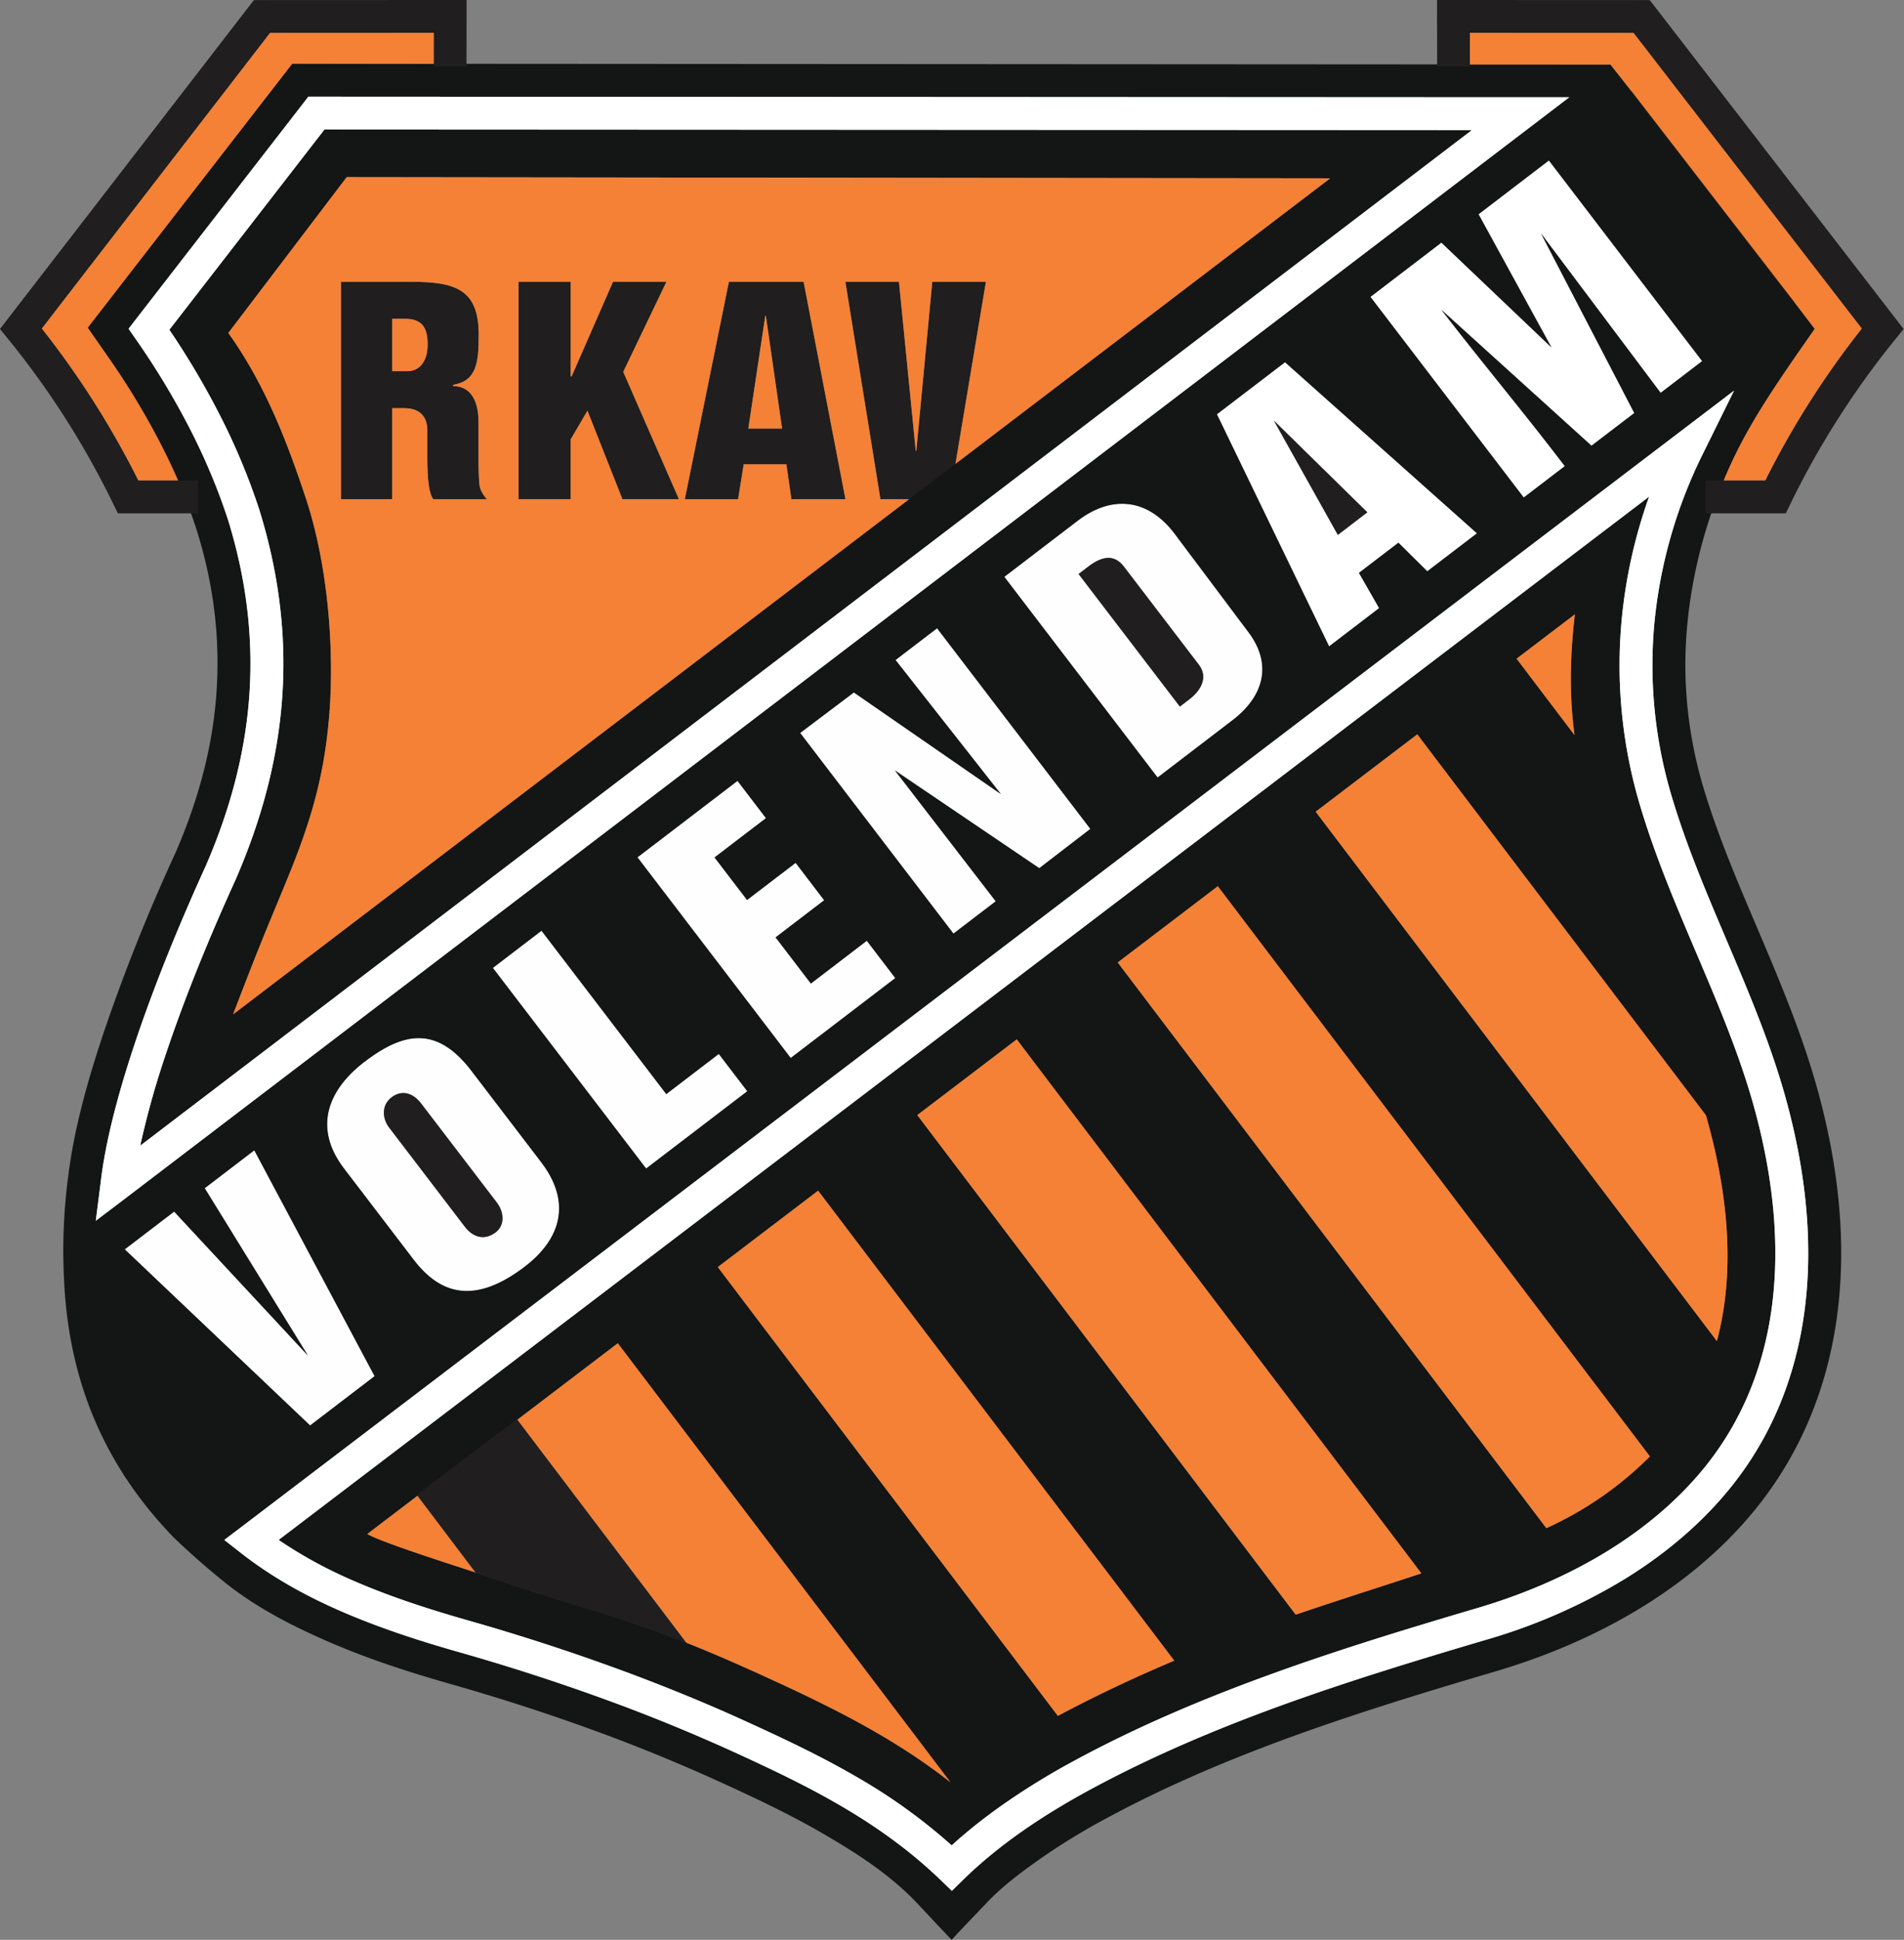
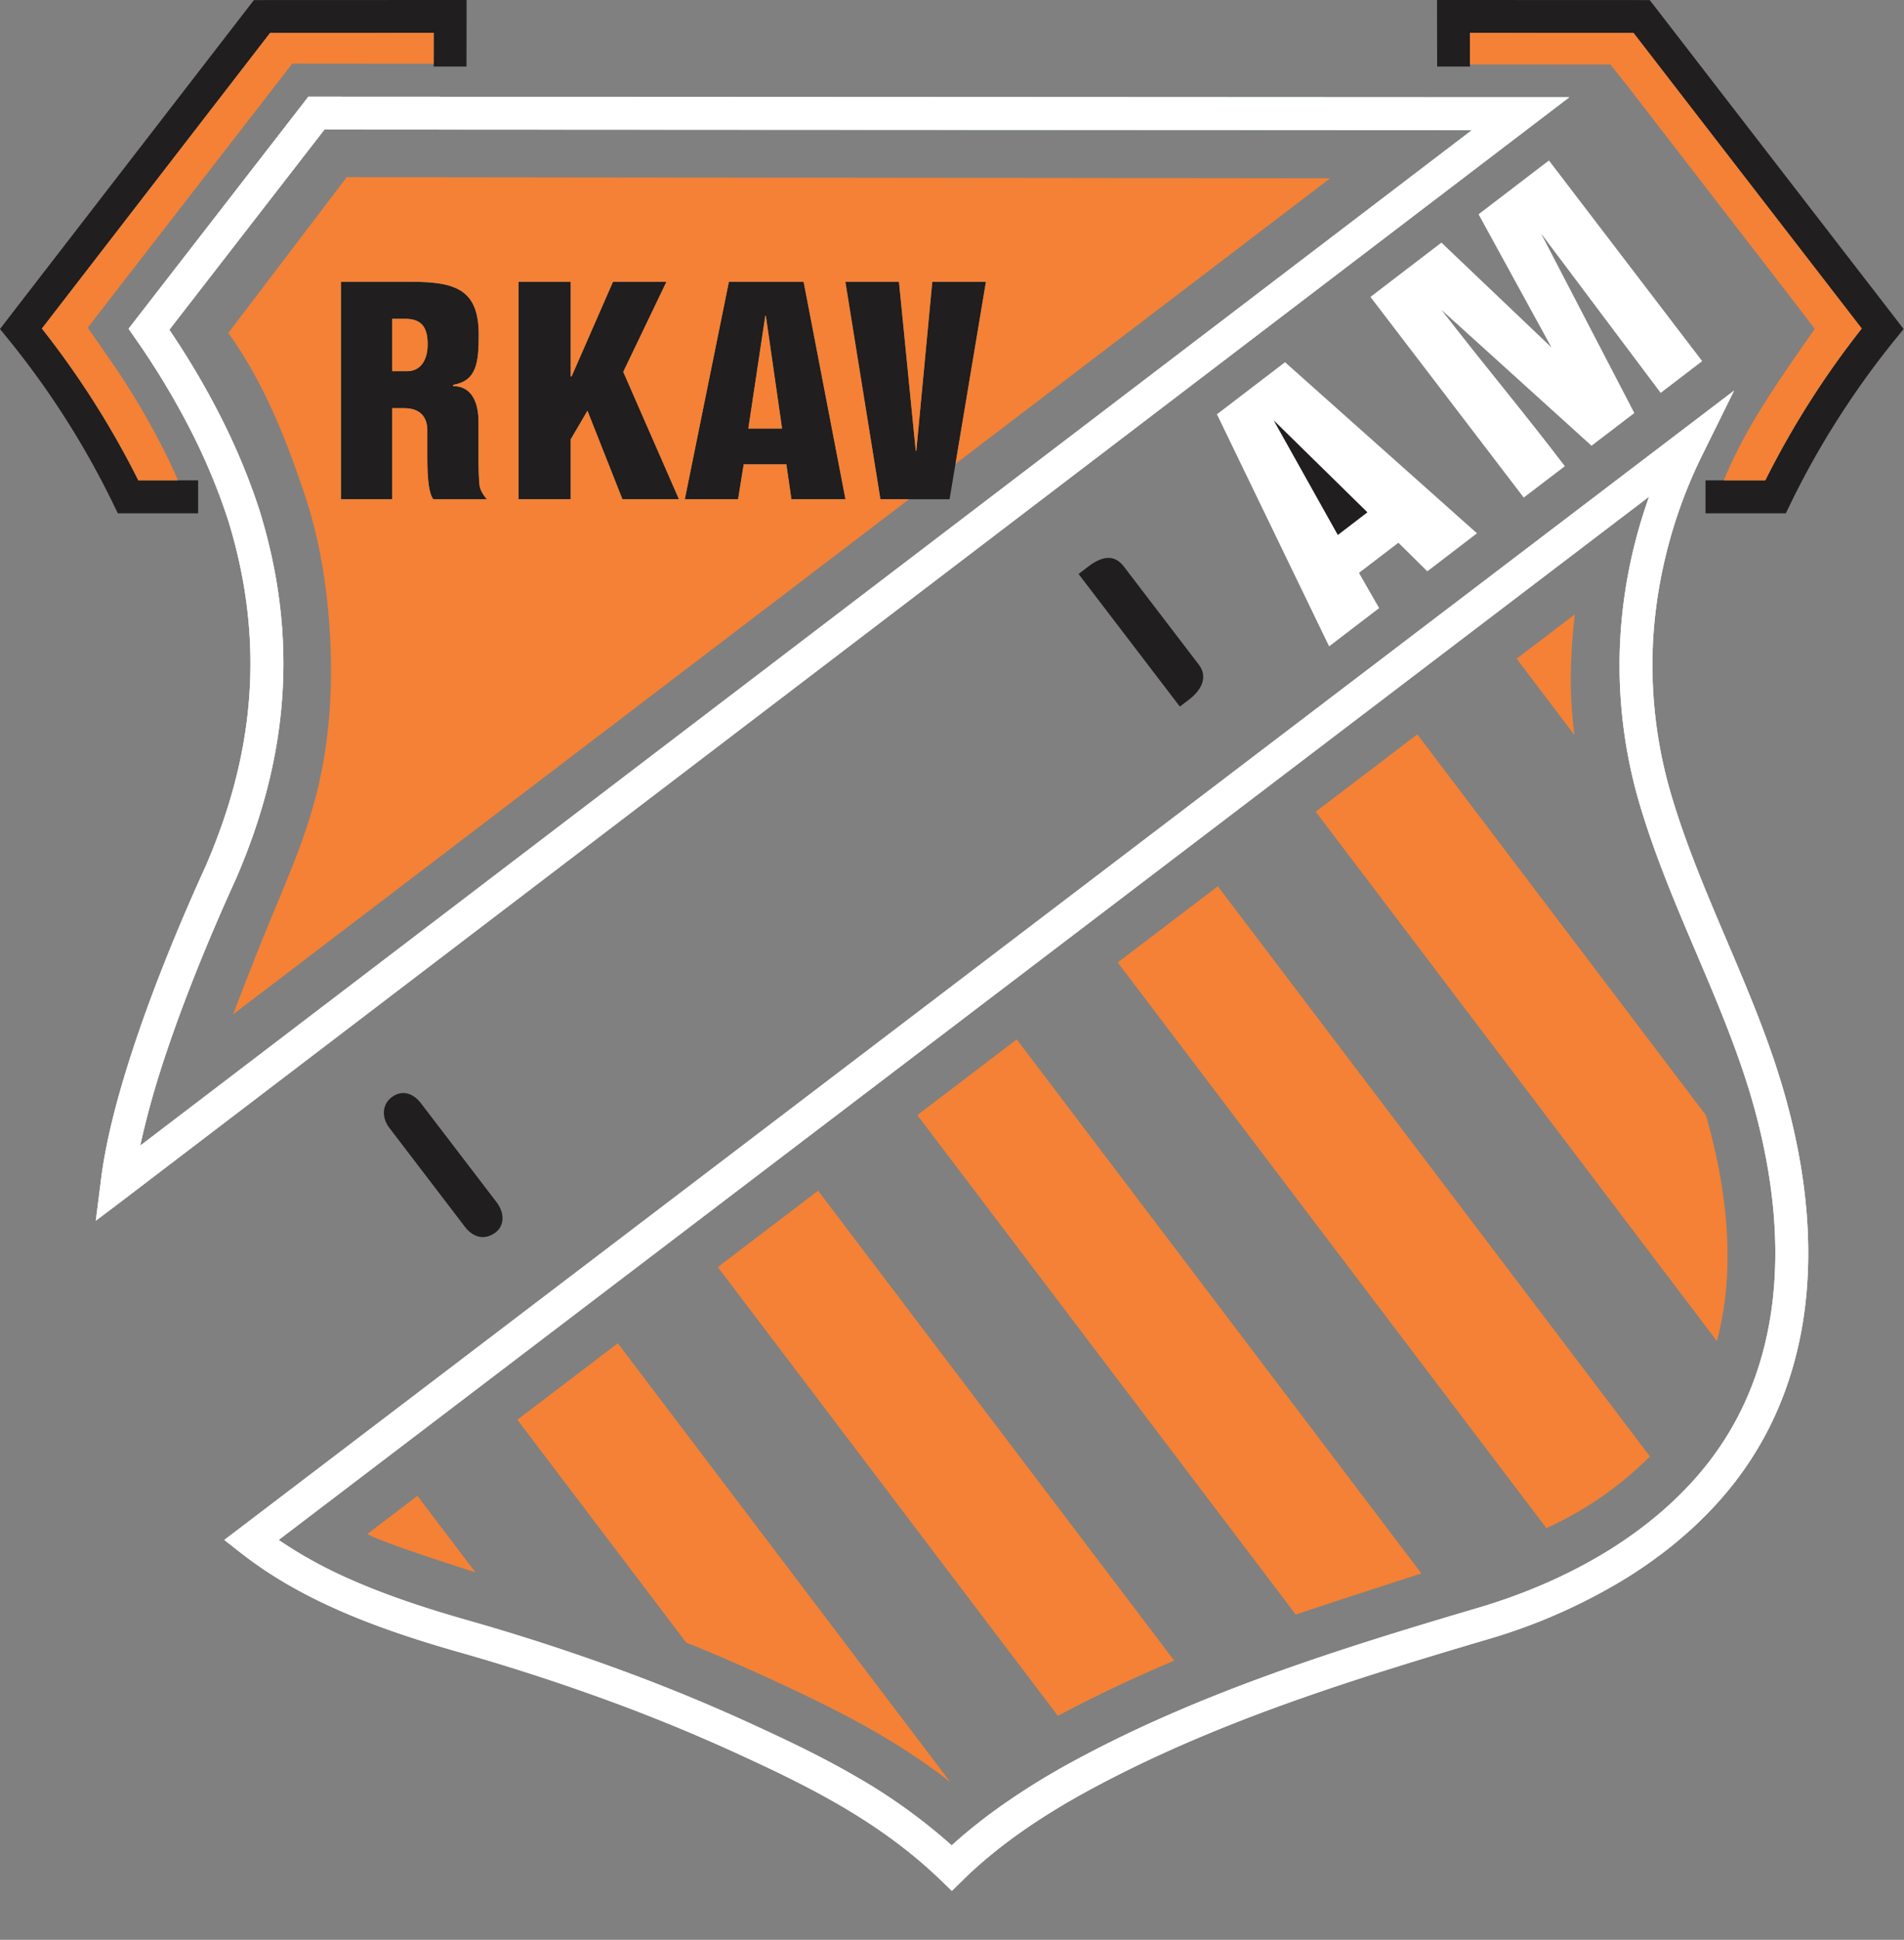
<svg xmlns="http://www.w3.org/2000/svg" width="491" height="500" fill="none">
  <rect width="100%" height="100%" fill="#808080" stroke="none" />
  <path fill="#201E1E" fill-rule="evenodd" d="M227.04 128.68 218 72.62h13.82l4.32 43.55h.15l4.12-43.55h13.84l-9.38 56.06h-17.83ZM197.35 81.42l-4.37 29.03h8.69l-4.17-29.03h-.15Zm-20.76 47.26 11.37-56.06h19.27l10.8 56.06h-13.94l-1.3-9h-11.01l-1.45 9H176.6ZM133.72 128.68V72.62h13.45v24.4h.23l10.68-24.4h13.78l-11.13 23.23 14.36 32.83h-14.58l-9.02-22.82-4.32 7.38v15.44h-13.45ZM101.12 82.17v13.5h3.96c3.07 0 5.25-2.5 5.2-7.07-.03-4.34-1.62-6.43-5.87-6.43h-3.29Zm-13.2 46.5V72.64h18.2c11.46 0 17.3 2.07 17.33 13.53.02 7.44-.58 12-6.62 13.04v.3c4.91.02 6.56 4.37 6.56 9.18v9.4c0 2.72.08 4.95.23 6.7.14 1.76 1.27 3.06 1.92 3.9h-13.78c-1.05-1.22-1.57-4.75-1.57-10.6v-7.25c0-3.08-1.62-5.63-5.93-5.63h-3.14v23.48h-13.2Z" clip-rule="evenodd" />
  <path fill="#fff" fill-rule="evenodd" d="m438.96 93.08-10.71 8.19-30.86-41.11 24.07 46.3-11.04 8.43-38.71-35.03c10.72 13.88 21.37 26.54 31.83 40.3l-10.6 8.09-39.53-51.72 18.3-14 28.38 27.02-18.8-34.32 18.15-13.87 39.52 51.72ZM380.88 137.46l-12.81 9.8-7.45-7.37-10.17 7.77 5.2 9.08-12.9 9.86-28.93-59.82 17.56-13.42 49.5 44.1Zm-52.36-29.04L345 137.86l7.61-5.82-24.08-23.62Z" clip-rule="evenodd" />
-   <path fill="#FEFEFE" fill-rule="evenodd" d="m317.86 185.63-19.34 14.78-39.53-51.72 18.91-14.46c8.75-6.68 18.11-5.85 25.04 3.38l19.03 25.37c6.23 8.3 3.9 16.51-4.11 22.65Zm-37.3-39.53-2.42 1.85 26.12 34.17 2.42-1.85c3.43-2.62 4.74-5.98 2.47-8.95l-19.3-25.25c-2.6-3.4-5.8-2.64-9.29.03ZM268.01 223.78l-37.23-25.21 26 33.74-10.9 8.33-39.54-51.72 13.86-10.44 37.9 26.19-27.16-34.55 10.72-8.19 39.53 51.72L268 223.78ZM230.88 252.1l-26.97 20.6-39.52-51.72 25.8-19.71 7.34 9.6-13.26 10.14 8.38 10.96 12.53-9.57 7.36 9.64-12.53 9.57 9.1 11.9 14.42-11.03 7.35 9.62ZM192.72 281.27l-26.1 19.93-39.52-51.72 12.54-9.58 32.18 42.1 13.55-10.35 7.35 9.62ZM134.74 326.93c-11.77 8.68-20.68 7.43-28.07-2.25L88.72 301.2c-7.85-10.27-4.48-20.06 5.3-27.54 10.37-7.92 18.82-9.08 27.6 2.4l17.94 23.49c7.54 9.86 5.78 19.57-4.82 27.38Zm-33.71-44.12c-2.65 1.97-2.53 5.4-.65 7.86l19.5 25.53c1.95 2.54 4.84 3.69 7.82 1.52 2.53-1.83 2.35-5.23.4-7.8l-19.52-25.52c-1.94-2.53-4.78-3.65-7.55-1.6ZM96.6 354.71l-16.62 12.71-47.81-45.4 12.74-9.73 34.5 37.11-26.61-43.14 12.78-9.77 31.03 58.22Z" clip-rule="evenodd" />
  <path fill="#fff" fill-rule="evenodd" d="m81.6 24.92 310.52.16h12.54l-9.97 7.6L32.77 308.54l-8.07 6.11 1.28-9.96c1.2-10.29 4.4-22.6 8.69-35.45 5.13-15.42 11.81-31.63 18.4-46.06 5.79-13.37 9.8-27.32 11.08-42.1 1.27-14.73-.17-30.28-5.3-46.92a160.26 160.26 0 0 0-9.55-23.01 200.6 200.6 0 0 0-14.37-23.86l-1.78-2.55 1.91-2.47 43.19-55.7 1.27-1.65h2.08Zm297.98 8.62-295.9-.15L43.66 85a206.4 206.4 0 0 1 13.2 22.32c4.16 8.2 7.48 16.25 10.06 24.21l.02.07c5.49 17.8 7.04 34.45 5.67 50.2-1.36 15.72-5.63 30.56-11.8 44.8l-.04.08c-6.49 14.23-13.05 30.15-18.07 45.2-2.73 8.2-5 16.14-6.54 23.4L379.58 33.55ZM62.2 393.6l370.62-281.99 14.35-10.92-7.98 16.17a124.83 124.83 0 0 0-12.59 43.93 117.72 117.72 0 0 0 4.5 44.52c3.77 12.62 8.94 24.78 14.11 36.92 5.83 13.7 11.66 27.38 15.57 41.83 5.31 19.62 6.84 38.21 4.39 55.12-2.44 16.72-8.75 31.77-19.14 44.54-7.08 8.7-16.13 16.52-26.85 23.15a147.33 147.33 0 0 1-35.88 15.76c-18.13 5.35-35.92 10.79-53.1 17.02-17.06 6.2-33.58 13.22-49.32 21.75a178.94 178.94 0 0 0-17.18 10.53c-5.46 3.82-10.64 8-15.29 12.55l-2.94 2.89-2.97-2.86c-8.08-7.78-16.86-13.94-25.89-19.2-9.18-5.33-18.6-9.74-27.83-13.95a456.38 456.38 0 0 0-33.65-13.68 546.94 546.94 0 0 0-36.77-11.85c-11.17-3.18-21.38-6.58-30.72-10.67-9.42-4.12-17.88-8.92-25.47-14.85l-4.33-3.39 4.37-3.32ZM425.28 128 71.86 396.93c5.82 4 12.2 7.42 19.17 10.47 8.87 3.88 18.75 7.17 29.66 10.27a554.64 554.64 0 0 1 37.33 12.05 463.73 463.73 0 0 1 34.28 13.95c9.47 4.32 19.14 8.84 28.56 14.32a145.3 145.3 0 0 1 24.56 17.67c4.19-3.8 8.71-7.36 13.43-10.66a186.81 186.81 0 0 1 17.98-11.06c16.05-8.7 32.97-15.88 50.49-22.24 17.41-6.33 35.34-11.81 53.59-17.2 12.65-3.73 24.01-8.75 33.82-14.82 9.9-6.13 18.23-13.32 24.72-21.3 9.4-11.53 15.1-25.18 17.31-40.38 2.3-15.76.83-33.21-4.18-51.74-3.77-13.93-9.47-27.3-15.17-40.7-5.28-12.4-10.56-24.81-14.44-37.82a126.14 126.14 0 0 1-4.8-47.7c1-10.91 3.4-21.64 7.1-32.02Z" clip-rule="evenodd" />
-   <path fill="#141515" fill-rule="evenodd" d="M94.03 273.66c10.36-7.92 18.81-9.08 27.58 2.4l17.95 23.49c7.54 9.86 5.78 19.57-4.82 27.38-11.77 8.68-20.68 7.43-28.07-2.24l-17.95-23.5c-7.85-10.26-4.48-20.05 5.3-27.53Zm-76.49 30c1.45-12.42 5.12-25.27 9.06-37.1a475.36 475.36 0 0 1 18.7-46.84c5.44-12.58 9.2-25.67 10.38-39.36 1.29-14.9-.47-29.4-4.93-43.66A142.34 142.34 0 0 0 41.7 115a192.37 192.37 0 0 0-13.76-22.86l-5.34-7.67 5.73-7.4 47.02-60.65 339.94.21 5.43 6.9 42.13 54.54 5.12 6.7c-10.15 14.48-16.88 24.3-22 35.71-5.9 13.1-9.61 26.8-10.91 41.09-1.27 13.91.2 27.93 4.18 41.31 3.68 12.33 8.75 24.2 13.79 36.03 5.99 14.07 11.93 28.12 15.94 42.93 5.14 18.97 7.44 39.02 4.6 58.57-2.62 18-9.46 34.55-20.96 48.68-16.86 20.72-41.59 34.23-66.92 41.7-17.65 5.2-35.29 10.57-52.59 16.85-16.5 6-32.73 12.86-48.18 21.24a169.78 169.78 0 0 0-16.36 10.01c-5.02 3.52-10 7.21-14.21 11.66-2.98 3.15-6.08 6.29-8.93 9.45-3.05-3.17-5.88-6.24-8.83-9.36-6.96-7.39-15.5-12.88-24.26-17.97-8.75-5.09-17.9-9.38-27.1-13.57a446.25 446.25 0 0 0-33-13.43c-11.92-4.32-24.01-8.2-36.2-11.66-10.79-3.07-21.53-6.56-31.8-11.06-9.72-4.25-19.14-9.16-27.3-15.94a197.1 197.1 0 0 1-12.17-10.76l-.03-.03c-15.97-16.54-26.66-37.37-28.16-65.3v-.08c-.47-8.6-.32-17.2.96-27.18Zm48.04-7.17 31.02 58.22-16.63 12.71-47.8-45.4 12.74-9.73 34.5 37.11-26.62-43.14 12.79-9.77Zm101.05 4.71-39.53-51.72 12.54-9.59L171.82 282l13.54-10.35 7.35 9.62-26.09 19.93Zm37.28-28.5-39.52-51.72 25.8-19.71 7.34 9.61-13.26 10.13 8.38 10.96 12.53-9.57 7.36 9.64-12.53 9.57 9.1 11.9 14.42-11.03 7.35 9.62-26.97 20.6Zm41.96-32.06-39.53-51.72 13.85-10.44 37.91 26.19-27.16-34.55 10.71-8.19 39.53 51.72-13.17 10.13-37.23-25.2 26 33.73-10.91 8.33Zm52.65-40.23-39.53-51.73 18.91-14.45c8.74-6.68 18.11-5.85 25.04 3.38l19.03 25.36c6.23 8.3 3.9 16.52-4.11 22.65l-19.34 14.79Zm44.23-33.8-28.94-59.83 17.57-13.42 49.5 44.1-12.82 9.8-7.44-7.37-10.17 7.77 5.2 9.09-12.9 9.86Zm50.2-38.36L353.4 76.52l18.3-13.99 28.38 27.01-18.8-34.32 18.14-13.87 39.53 51.73-10.71 8.18-30.86-41.1 24.07 46.3-11.04 8.43-38.71-35.04c10.72 13.89 21.37 26.55 31.83 40.3l-10.6 8.1Zm49.8 217.41L339.28 209.22l26.2-19.94 74.42 98.17c5.58 19.39 7.76 39.88 2.83 58.21Zm-128.7-117.23 111.41 146.98a90.62 90.62 0 0 1-26.7 18.47l-110.51-145.8 25.8-19.65ZM262.2 267.9l104.35 137.64c-11 3.61-22.03 7.09-32.44 10.64l-97.56-128.76 25.65-19.52Zm143.84-78.45-14.94-19.67 15.02-11.43c-1.42 12.14-1.31 22.13-.08 31.1ZM210.98 306.9l91.83 121.14a366.51 366.51 0 0 0-30.01 14.23l-87.68-115.68 25.86-19.69Zm-51.67 39.33 85.79 113.16.02.02c-14.8-11.65-31.07-19.6-48.17-27.4-34.22-15.62-41.08-15.32-74.77-26.84-2.83-.97-23.85-7.59-27.45-9.78l64.58-49.16ZM72.75 229.8c-6.1 14.65-6.96 16.88-12.65 31.65L343.02 45.96l-253.61-.3-30.53 40.16c9.78 13.64 15.45 28.92 20.18 43.18 5.46 16.82 7.2 38.13 5.88 55-1.43 18.18-5.85 30.6-12.19 45.8Z" clip-rule="evenodd" />
  <path fill="#A7D4AC" fill-rule="evenodd" d="M60.8 226.61c6.18-14.24 10.45-29.08 11.81-44.8 1.37-15.75-.18-32.4-5.67-50.2l-.02-.07a168.57 168.57 0 0 0-10.05-24.2A206.4 206.4 0 0 0 43.67 85l40-51.62 295.91.15L36.16 295.3a220.9 220.9 0 0 1 6.54-23.4c5.02-15.06 11.58-30.98 18.07-45.2l.04-.09Zm-28.03 81.93L394.69 32.68l9.97-7.6h-12.54L81.6 24.92h-2.08l-1.27 1.64-43.19 55.71-1.9 2.47 1.77 2.55a200.6 200.6 0 0 1 14.37 23.86c3.94 7.78 7.1 15.44 9.56 23.01 5.12 16.63 6.56 32.2 5.29 46.93-1.28 14.77-5.29 28.72-11.08 42.09-6.59 14.43-13.27 30.64-18.4 46.06-4.29 12.86-7.5 25.16-8.7 35.45l-1.27 9.96 8.07-6.1ZM432.82 111.61l-370.61 282-4.37 3.31 4.33 3.39c7.59 5.93 16.05 10.73 25.47 14.85 9.34 4.09 19.55 7.5 30.72 10.67a546.94 546.94 0 0 1 36.77 11.85 456.38 456.38 0 0 1 33.65 13.68c9.22 4.21 18.65 8.62 27.83 13.96 9.03 5.25 17.81 11.41 25.9 19.2l2.96 2.85 2.94-2.89c4.65-4.55 9.83-8.73 15.29-12.55 5.43-3.8 11.26-7.31 17.18-10.53 15.74-8.53 32.26-15.55 49.33-21.75 17.17-6.23 34.96-11.67 53.09-17.02a147.33 147.33 0 0 0 35.88-15.76c10.72-6.63 19.77-14.45 26.85-23.15 10.4-12.77 16.7-27.82 19.14-44.54 2.45-16.9.92-35.5-4.4-55.12-3.9-14.45-9.73-28.13-15.56-41.83-5.16-12.14-10.34-24.3-14.1-36.92a117.72 117.72 0 0 1-4.5-44.52 124.83 124.83 0 0 1 12.58-43.93l7.98-16.17-14.35 10.92ZM71.86 396.91l353.41-268.9a130.6 130.6 0 0 0-7.1 32.02 126.14 126.14 0 0 0 4.8 47.7c3.88 13 9.16 25.43 14.44 37.82 5.7 13.4 11.4 26.77 15.17 40.7 5.01 18.53 6.47 35.98 4.19 51.74-2.21 15.2-7.93 28.85-17.32 40.39-6.49 7.97-14.82 15.16-24.72 21.29-9.8 6.06-21.17 11.1-33.82 14.83-18.25 5.38-36.18 10.86-53.59 17.19-17.52 6.36-34.44 13.54-50.49 22.25a186.81 186.81 0 0 0-17.98 11.05c-4.72 3.3-9.25 6.85-13.43 10.66a145.3 145.3 0 0 0-24.56-17.67c-9.42-5.48-19.09-10-28.56-14.32-11-5.02-22.5-9.68-34.28-13.95a554.64 554.64 0 0 0-37.33-12.05c-10.9-3.1-20.79-6.39-29.66-10.27a114.86 114.86 0 0 1-19.17-10.47Z" clip-rule="evenodd" />
  <path fill="#fff" fill-rule="evenodd" d="M42.7 271.9c5.02-15.06 11.58-30.98 18.07-45.2l.04-.09c6.17-14.24 10.44-29.08 11.8-44.8 1.37-15.75-.18-32.4-5.67-50.2l-.02-.07a168.57 168.57 0 0 0-10.05-24.2A206.4 206.4 0 0 0 43.67 85l40-51.62 295.91.15L36.16 295.3a220.9 220.9 0 0 1 6.54-23.4Zm-9.93 36.64L394.69 32.68l9.97-7.6h-12.54L81.6 24.92h-2.08l-1.27 1.64-43.19 55.71-1.9 2.47 1.77 2.55a200.6 200.6 0 0 1 14.37 23.86c3.94 7.78 7.1 15.44 9.56 23.01 5.12 16.63 6.56 32.2 5.29 46.93-1.28 14.77-5.29 28.72-11.08 42.09-6.59 14.43-13.27 30.64-18.4 46.06-4.29 12.86-7.5 25.16-8.7 35.45l-1.27 9.96 8.07-6.1ZM432.82 111.61l-370.61 282-4.37 3.31 4.33 3.39c7.59 5.93 16.05 10.73 25.47 14.85 9.34 4.09 19.55 7.5 30.72 10.67a546.94 546.94 0 0 1 36.77 11.85 456.38 456.38 0 0 1 33.65 13.68c9.22 4.21 18.65 8.62 27.83 13.96 9.03 5.25 17.81 11.41 25.9 19.2l2.96 2.85 2.94-2.89c4.65-4.55 9.83-8.73 15.29-12.55 5.43-3.8 11.26-7.31 17.18-10.53 15.74-8.53 32.26-15.55 49.33-21.75 17.17-6.23 34.96-11.67 53.09-17.02a147.33 147.33 0 0 0 35.88-15.76c10.72-6.63 19.77-14.45 26.85-23.15 10.4-12.77 16.7-27.82 19.14-44.54 2.45-16.9.92-35.5-4.4-55.12-3.9-14.45-9.73-28.13-15.56-41.83-5.16-12.14-10.34-24.3-14.1-36.92a117.72 117.72 0 0 1-4.5-44.52 124.83 124.83 0 0 1 12.58-43.93l7.98-16.17-14.35 10.92ZM71.86 396.91l353.41-268.9a130.6 130.6 0 0 0-7.1 32.02 126.14 126.14 0 0 0 4.8 47.7c3.88 13 9.16 25.43 14.44 37.82 5.7 13.4 11.4 26.77 15.17 40.7 5.01 18.53 6.47 35.98 4.19 51.74-2.21 15.2-7.93 28.85-17.32 40.39-6.49 7.97-14.82 15.16-24.72 21.29-9.8 6.06-21.17 11.1-33.82 14.83-18.25 5.38-36.18 10.86-53.59 17.19-17.52 6.36-34.44 13.54-50.49 22.25a186.81 186.81 0 0 0-17.98 11.05c-4.72 3.3-9.25 6.85-13.43 10.66a145.3 145.3 0 0 0-24.56-17.67c-9.42-5.48-19.09-10-28.56-14.32-11-5.02-22.5-9.68-34.28-13.95a554.64 554.64 0 0 0-37.33-12.05c-10.9-3.1-20.79-6.39-29.66-10.27a114.86 114.86 0 0 1-19.17-10.47Z" clip-rule="evenodd" />
-   <path stroke="#1B1918" stroke-width=".57" d="m420.73 23.53 42.13 54.54" />
  <path fill="#201E1E" fill-rule="evenodd" d="m128.1 309.93-19.52-25.53c-1.93-2.54-4.78-3.65-7.55-1.6-2.65 1.98-2.53 5.4-.65 7.87l19.5 25.53c1.95 2.54 4.84 3.68 7.83 1.52 2.52-1.83 2.34-5.23.38-7.8ZM278.14 147.95l26.12 34.17 2.42-1.85c3.43-2.63 4.74-5.98 2.47-8.95l-19.3-25.25c-2.6-3.4-5.8-2.64-9.29.03l-2.42 1.85ZM328.52 108.43 345 137.87l7.6-5.82-24.08-23.62ZM51.09 132.31h-20.7l-1.17-2.4a218.87 218.87 0 0 0-27.1-42.5L0 84.8l2.05-2.67L64.21 1.66 65.48.02h2.09L116.08 0h4.24v4.23l-.02 12.92h-8.47l.01-8.68-42.19.02-58.85 76.2a228.25 228.25 0 0 1 24.87 39.12h15.42v8.5ZM439.82 132.31h20.7l1.17-2.4c4.57-9.43 9.49-17.78 14.2-24.9a218.9 218.9 0 0 1 12.9-17.6l2.11-2.6-2.05-2.67L426.7 1.66 425.42.02h-2.08L374.82 0h-4.24v4.23l.03 12.92h8.46V8.47l42.18.02 58.86 76.2a228.1 228.1 0 0 0-24.87 39.12h-15.42v8.5Z" clip-rule="evenodd" />
  <path fill="#F48135" fill-rule="evenodd" d="m28.35 77.06 47.01-60.65 36.47.03.02-7.98-42.2.02-58.85 76.2a228.26 228.26 0 0 1 24.87 39.13H45.9c-1.3-2.98-2.7-5.92-4.17-8.82a192.28 192.28 0 0 0-13.76-22.85l-5.35-7.68 5.74-7.4ZM420.74 23.52l42.13 54.55 5.12 6.7c-10.15 14.48-16.88 24.3-22.02 35.7-.5 1.11-.98 2.22-1.44 3.34h10.7a227.17 227.17 0 0 1 24.88-39.13l-58.86-76.2-42.19-.02.01 8.15 36.23.02 5.44 6.89Z" clip-rule="evenodd" />
  <path fill="#F48135" fill-rule="evenodd" d="m60.1 261.46 174.32-132.78h-7.38L218 72.63h13.82l4.33 43.54h.15l4.12-43.54h13.83l-7.85 46.93 96.62-73.6-253.61-.3-30.53 40.16c9.78 13.65 15.45 28.92 20.19 43.18 5.46 16.82 7.19 38.14 5.87 55-1.42 18.19-5.85 30.6-12.19 45.8-6.1 14.65-6.95 16.88-12.65 31.66Zm44.16-156.25h-3.13v23.47h-13.2V72.63h18.2c11.45 0 17.3 2.08 17.32 13.54.02 7.44-.58 12-6.61 13.03v.31c4.9.01 6.56 4.36 6.56 9.17v9.41c0 2.71.07 4.95.22 6.7s1.28 3.05 1.92 3.9h-13.78c-1.04-1.22-1.56-4.75-1.56-10.6v-7.25c0-3.09-1.63-5.63-5.94-5.63Zm29.45 23.47V72.63h13.46v24.4h.23l10.68-24.4h13.78l-11.14 23.22 14.37 32.83h-14.58l-9.02-22.81-4.32 7.38v15.43h-13.45Zm42.89 0 11.37-56.05h19.27l10.79 56.05h-13.94l-1.3-8.99h-11l-1.45 9H176.6Z" clip-rule="evenodd" />
  <path fill="#F48135" fill-rule="evenodd" d="m197.35 81.42-4.37 29.04h8.7l-4.18-29.04h-.15ZM105.08 95.67c3.07 0 5.25-2.5 5.2-7.06-.03-4.34-1.62-6.44-5.87-6.44h-3.28v13.5h3.95ZM107.65 385.55l-12.92 9.83c3.6 2.19 24.63 8.81 27.46 9.78l.45.15-14.99-19.76ZM133.41 365.94l43.55 57.44c5.65 2.25 12.1 5 20 8.6 17.09 7.8 33.34 15.76 48.14 27.4l-85.78-113.16-25.91 19.72ZM185.1 326.59l87.7 115.67c9.65-5.15 19.77-9.9 30.01-14.23L210.97 306.9l-25.86 19.69ZM236.56 287.42l97.6 128.75c10.4-3.55 21.4-7.03 32.38-10.63L262.2 267.9l-25.64 19.51ZM288.24 248.08l110.54 145.8a90.6 90.6 0 0 0 26.7-18.49L314.05 228.43l-25.82 19.65ZM339.3 209.22l103.45 136.45c4.93-18.34 2.75-38.83-2.83-58.21l-74.43-98.18-26.2 19.94ZM391.1 169.78l14.94 19.71c-1.23-8.98-1.34-18.98.08-31.14l-15.02 11.43Z" clip-rule="evenodd" />
-   <path fill="#201E1E" fill-rule="evenodd" d="m177.03 423.49-43.74-57.7-25.82 19.48 15.25 20.17c25.58 8.73 35.6 10.6 54.3 18.05Z" clip-rule="evenodd" />
</svg>